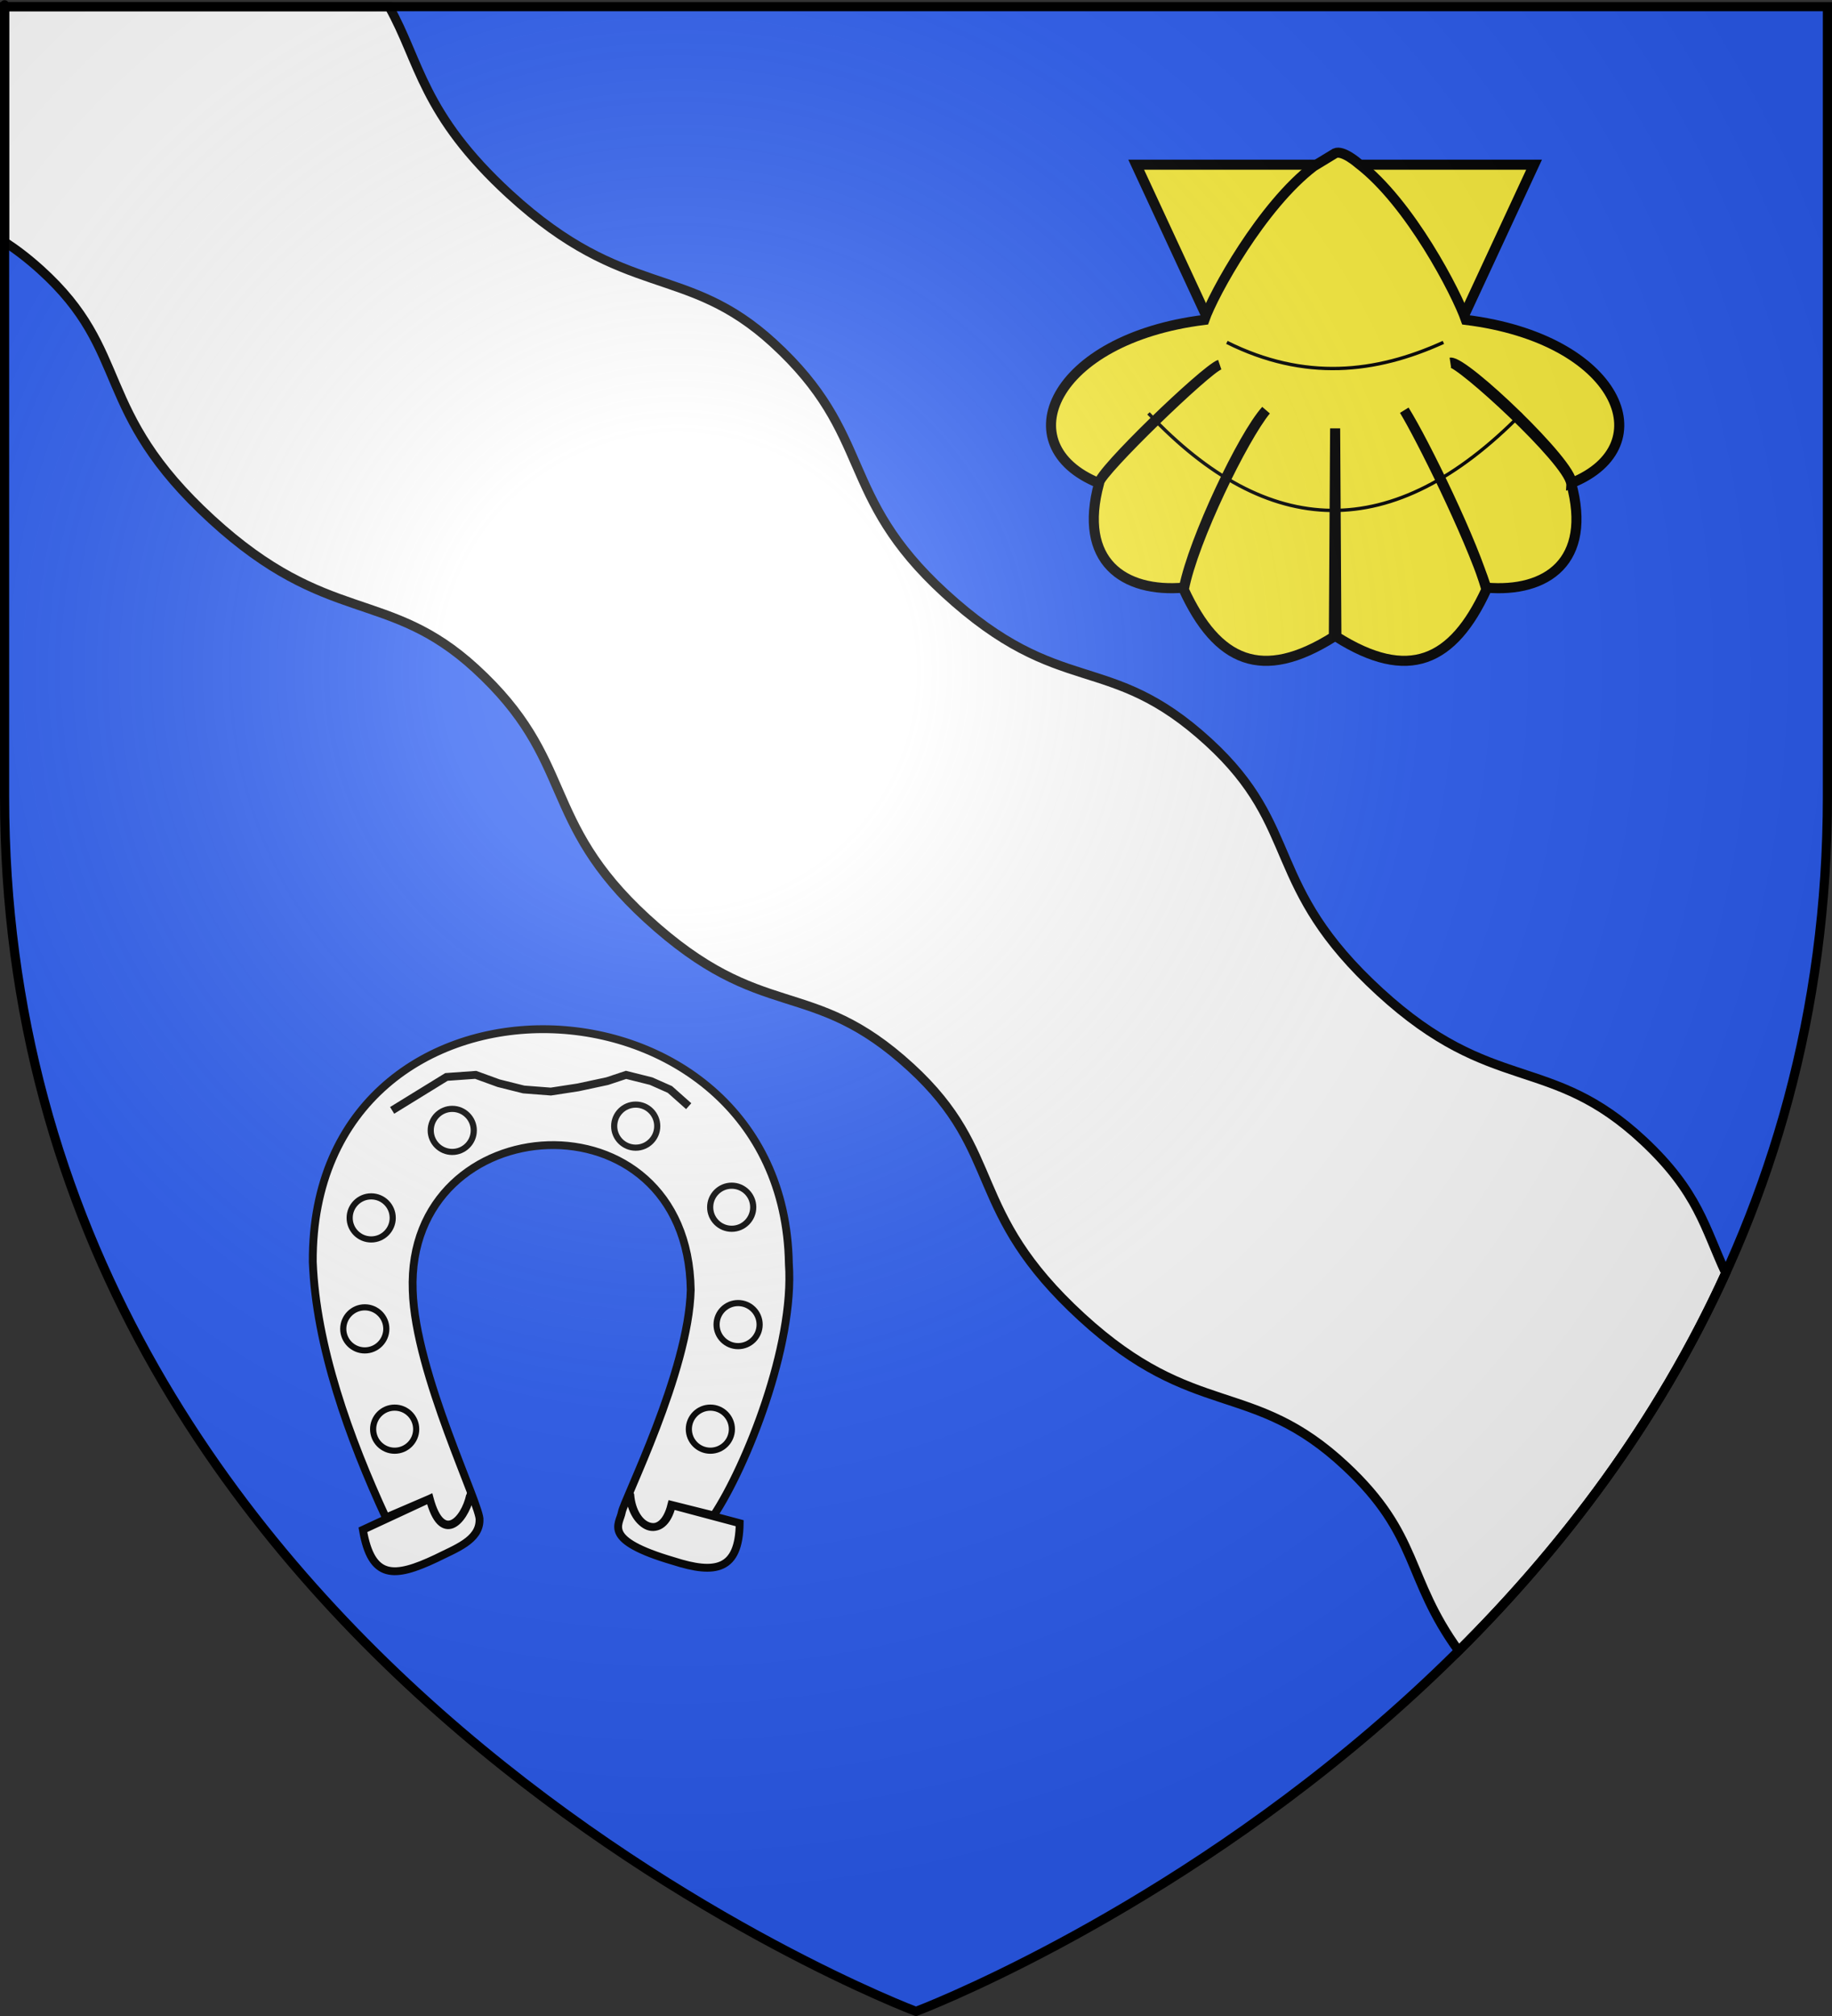
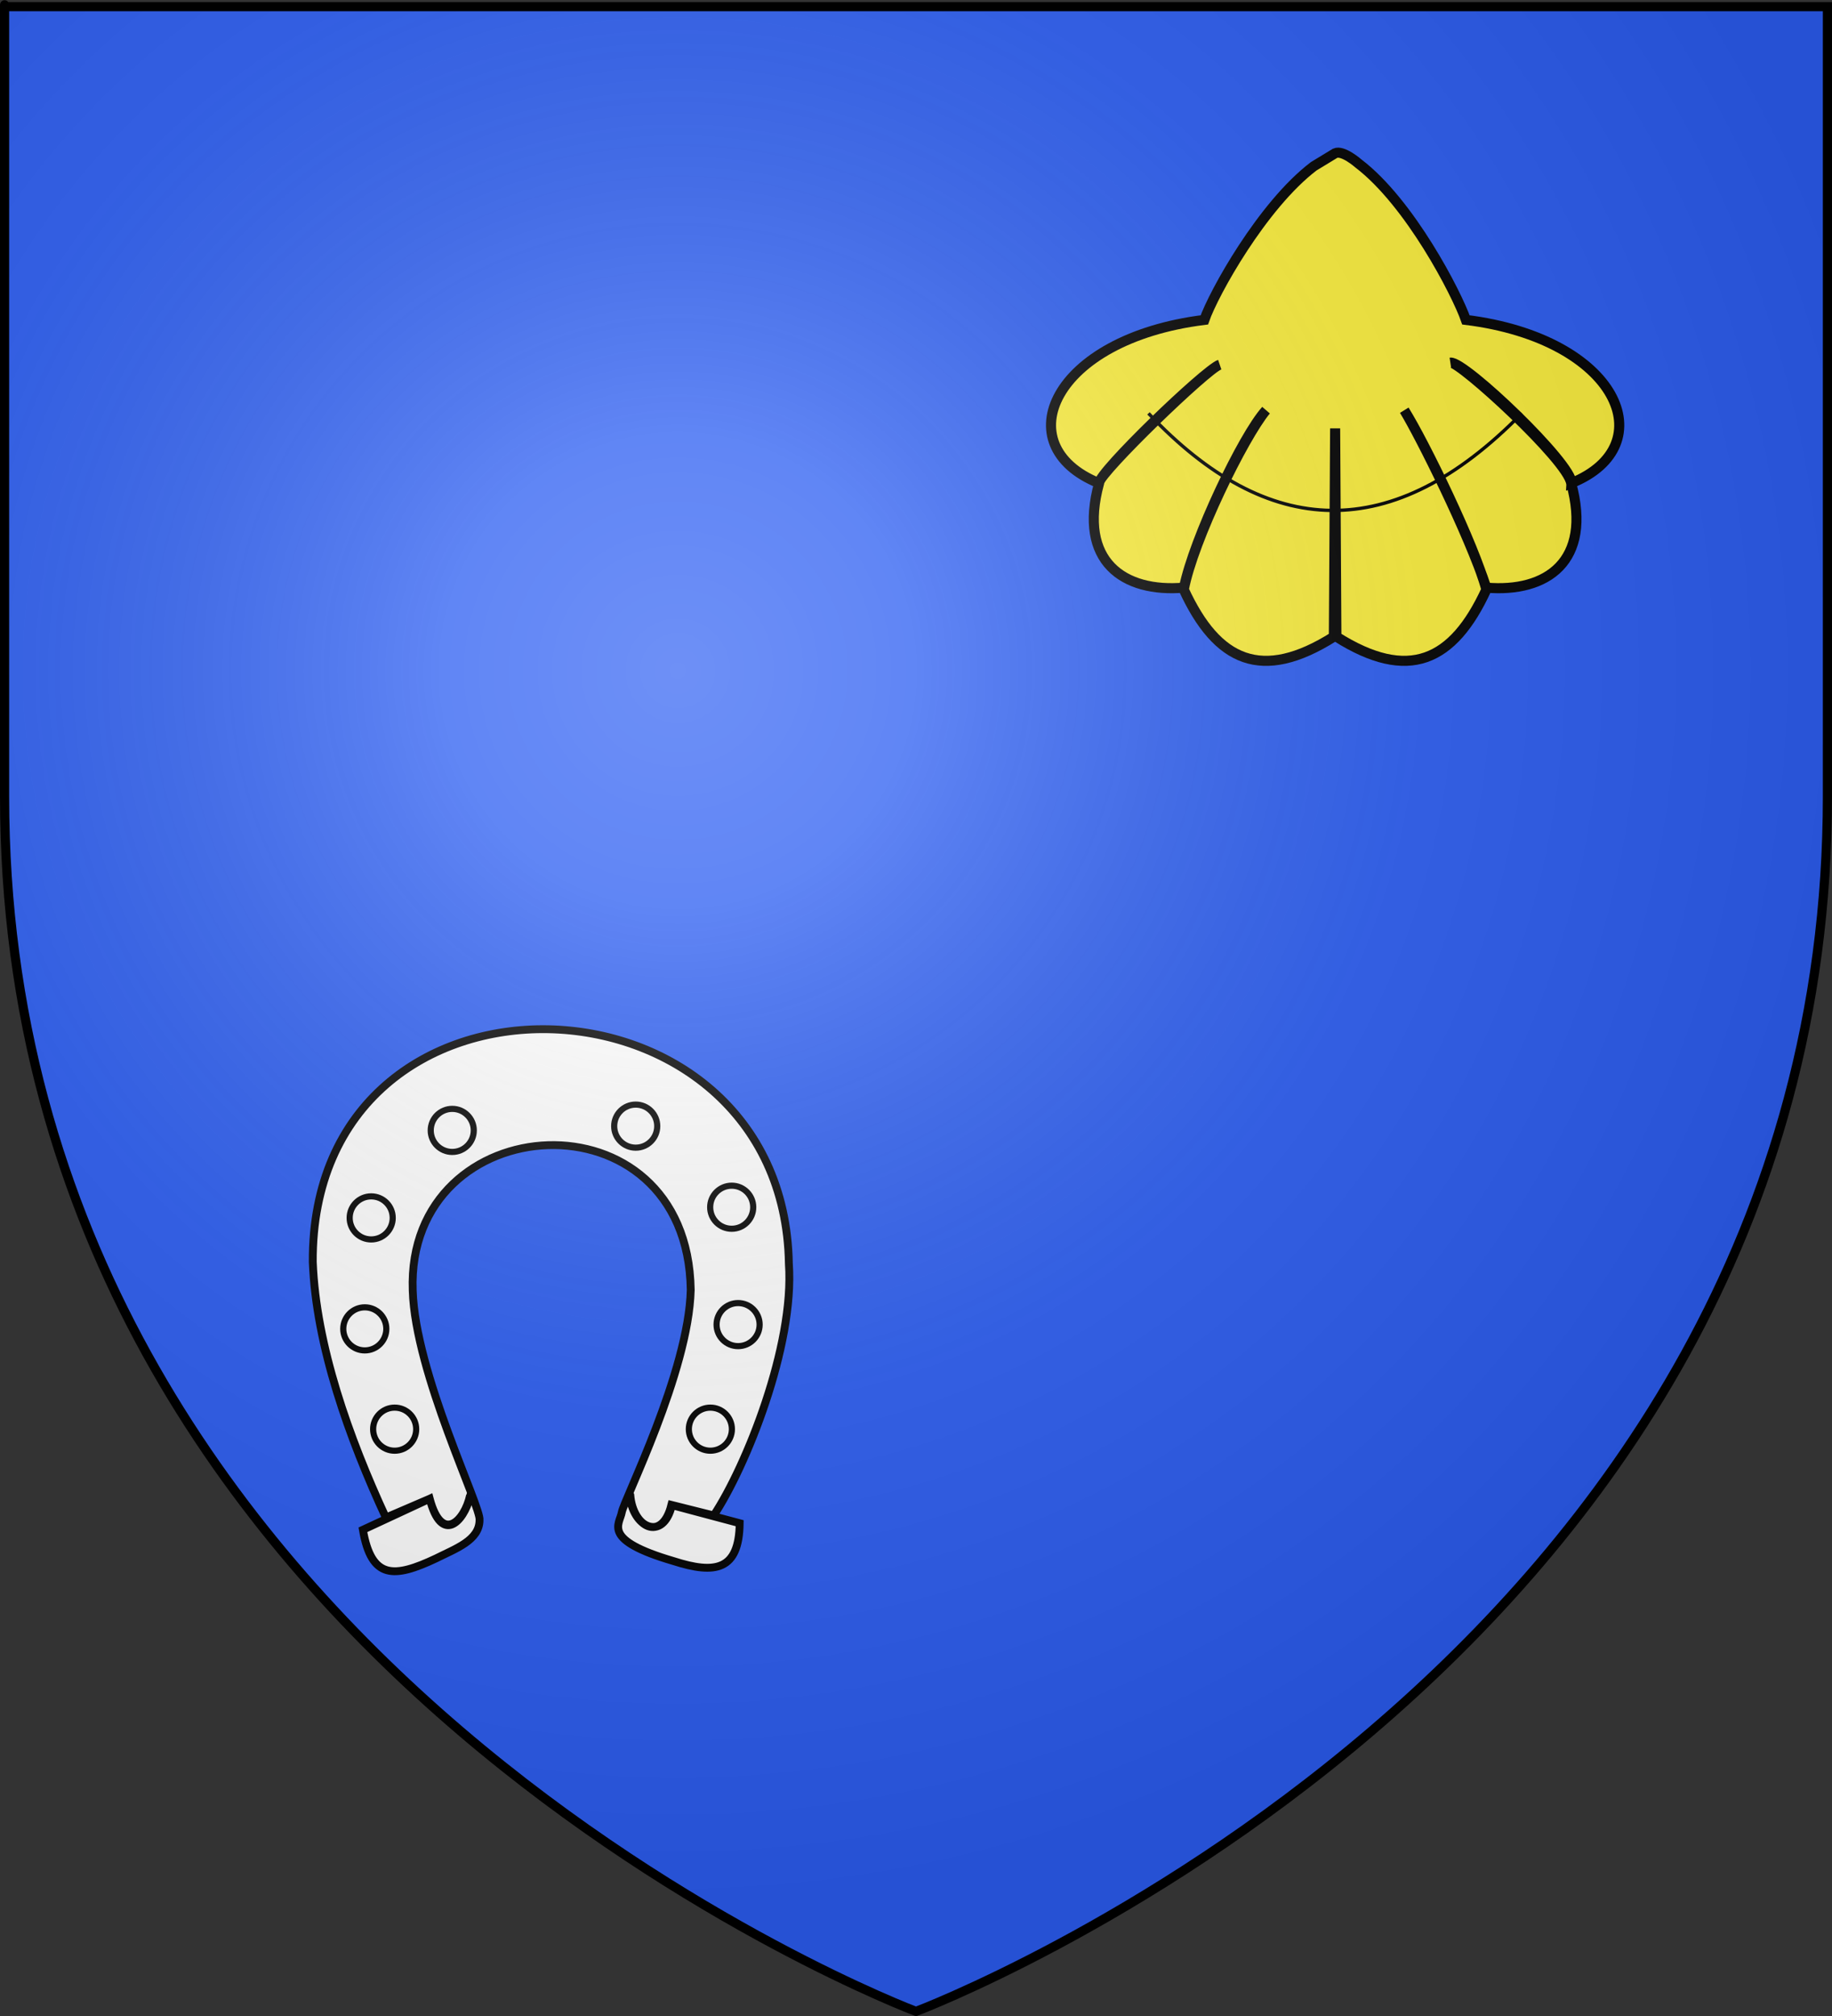
<svg xmlns="http://www.w3.org/2000/svg" xmlns:ns1="http://sodipodi.sourceforge.net/DTD/sodipodi-0.dtd" xmlns:ns2="http://www.inkscape.org/namespaces/inkscape" xmlns:xlink="http://www.w3.org/1999/xlink" height="660" width="600" version="1.0" id="svg2" ns1:version="0.32" ns2:version="0.46" ns1:docname="Blason_ville_fr_Dancé_(Loire).svg" ns1:docbase="D:\mes documents\Héraldique" ns2:export-filename="/Users/olivier/Desktop/Blason Rouge/Blason_Vide_3D.png" ns2:export-xdpi="144" ns2:export-ydpi="144" ns2:output_extension="org.inkscape.output.svg.inkscape">
  <rect width="100%" height="100%" fill="#333333" stroke="none" />
  <ns1:namedview ns2:window-height="977" ns2:window-width="1280" ns2:pageshadow="2" ns2:pageopacity="0.0" guidetolerance="10.0" gridtolerance="10.0" objecttolerance="10.0" borderopacity="1.0" bordercolor="#666666" pagecolor="#ffffff" id="base" showgrid="false" height="660px" ns2:zoom="1.1621202" ns2:cx="300.00025" ns2:cy="330.00028" ns2:window-x="-4" ns2:window-y="-4" ns2:current-layer="layer4" ns2:object-nodes="true" ns2:snap-global="true" />
  <desc id="desc4">Flag of Canton of Valais (Wallis)</desc>
  <defs id="defs6">
    <linearGradient id="linearGradient2893">
      <stop style="stop-color:white;stop-opacity:0.314;" offset="0" id="stop2895" />
      <stop id="stop2897" offset="0.19" style="stop-color:white;stop-opacity:0.251;" />
      <stop style="stop-color:#6b6b6b;stop-opacity:0.125;" offset="0.6" id="stop2901" />
      <stop style="stop-color:black;stop-opacity:0.125;" offset="1" id="stop2899" />
    </linearGradient>
    <radialGradient ns2:collect="always" xlink:href="#linearGradient2893" id="radialGradient3163" gradientUnits="userSpaceOnUse" gradientTransform="matrix(1.353,0,0,1.349,-77.629,-85.747)" cx="221.445" cy="226.331" fx="221.445" fy="226.331" r="300" />
  </defs>
  <g ns2:groupmode="layer" id="layer3" ns2:label="Fond écu" style="display:inline">
    <path id="path2855" style="fill:#2b5df2;fill-opacity:1;fill-rule:evenodd;stroke:none;stroke-width:1px;stroke-linecap:butt;stroke-linejoin:miter;stroke-opacity:1" d="M 300,658.5 C 300,658.5 598.5,546.18 598.5,260.728 C 598.5,-24.723 598.5,2.176 598.5,2.176 L 1.5,2.176 L 1.5,260.728 C 1.5,546.18 300,658.5 300,658.5 z" ns1:nodetypes="cccccc" />
    <rect id="rect7092" style="fill:none;fill-opacity:1;fill-rule:nonzero;stroke:none;stroke-width:6.203;stroke-linecap:round;stroke-linejoin:round;stroke-miterlimit:4;stroke-dasharray:none;stroke-opacity:1" y="-7.1054274e-15" x="0" height="660" width="600" />
    <g id="g6425" ns2:label="Contour final" style="display:inline" transform="translate(700,-7.402)" />
    <rect width="600" height="660" x="0" y="-0" style="fill:none;fill-opacity:1;fill-rule:nonzero;stroke:none;stroke-width:6.203;stroke-linecap:round;stroke-linejoin:round;stroke-miterlimit:4;stroke-dasharray:none;stroke-opacity:1" id="rect10177" />
    <g transform="translate(700,-7.402)" style="display:inline" ns2:label="Contour final" id="g10179" />
    <g style="fill:#fcef3c" transform="matrix(-0.226,4.106416e-2,0,0.22,1937.942,-14.879)" id="g9080" />
    <g style="fill:#fcef3c" id="g9102" transform="matrix(0.226,4.106416e-2,0,0.22,1217.607,-14.879)" />
-     <path style="fill:#ffffff;fill-opacity:1;fill-rule:evenodd;stroke:#000000;stroke-width:3;stroke-linecap:butt;stroke-linejoin:miter;stroke-miterlimit:4;stroke-dasharray:none;stroke-opacity:1.0;display:inline" d="M 1.5 2.188 L 1.5 79.188 C 5.266 81.636 9.15 84.58 13.25 88.281 C 43.246 115.361 30.194 134.22 69.344 170.094 C 107.441 205.004 126.984 192.513 155.719 218.844 C 188.66 249.029 176.768 268.544 211.812 300.656 C 250.012 335.659 265.309 319.221 298.25 349.406 C 329.088 377.664 316.117 396.251 354.312 431.25 C 391.456 465.286 410.01 451.295 440.719 480 C 465.068 502.761 460.263 516.332 477.719 540.438 C 511.239 507.098 542.752 466.1 565.188 416.75 C 558.338 402.063 556.225 390.273 538.281 373.5 C 507.573 344.795 489.05 358.754 451.906 324.719 C 413.711 289.72 426.651 271.195 395.812 242.938 C 362.871 212.752 347.605 229.191 309.406 194.188 C 274.362 162.075 286.254 142.529 253.312 112.344 C 224.578 86.013 205.004 98.535 166.906 63.625 C 138.208 37.328 137.555 20.147 127.438 2.188 L 1.5 2.188 z " id="path4482" />
    <g transform="translate(700.184,-5.6047684e-4)" ns2:label="Meubles" id="g7504" />
    <g id="g10185" ns2:label="Meubles" style="display:inline" transform="translate(700,-2.8023842e-4)" />
  </g>
  <g ns2:groupmode="layer" id="layer4" ns2:label="Meubles" style="display:inline">
    <g id="g11199" transform="translate(-16.752,-1.98)">
-       <path id="path1900" d="M 388.867,55.901 L 454.006,196.282 L 519.176,55.901 L 454.006,55.901 L 388.867,55.901 z" style="fill:#fcef3c;fill-opacity:1;fill-rule:evenodd;stroke:#000000;stroke-width:3.3;stroke-linecap:butt;stroke-linejoin:miter;stroke-miterlimit:4;stroke-dasharray:none;stroke-opacity:1" ns1:nodetypes="ccccc" />
      <path ns1:nodetypes="ccccccccccccccccccccc" id="path2792" d="M 447.009,56.416 C 430.107,69.28 414.197,98.043 411.19,106.707 C 361.263,112.902 346.279,147.818 376.609,160.126 C 377.328,156.235 412.122,122.642 416.185,121.379 C 411.341,123.171 376.535,156.615 376.712,160.195 C 369.748,185.785 384.736,196.071 404.522,194.363 C 407.713,178.512 423.792,144.675 431.372,136.289 C 423.961,145.289 407.559,178.723 404.453,194.982 C 415.383,218.658 430.042,225.298 453.609,210.416 L 454.022,142.227 L 454.434,210.416 C 478.001,225.298 492.626,218.658 503.556,194.982 C 499.605,180.412 483.296,146.86 476.671,136.289 C 481.9,144.859 497.817,176.745 503.522,194.363 C 523.307,196.071 538.295,185.785 531.331,160.195 C 530.205,152.497 494.703,120.155 491.823,120.699 C 496.442,120.193 531.802,153.918 531.434,160.126 C 561.764,147.818 546.781,112.902 496.853,106.707 C 493.846,98.043 478.548,68.363 461.645,55.499 C 461.645,55.499 456.539,50.992 454.022,52.154 L 447.009,56.416 z" style="fill:#fcef3c;fill-opacity:1;fill-rule:evenodd;stroke:#000000;stroke-width:3.3;stroke-linecap:butt;stroke-linejoin:miter;stroke-miterlimit:4;stroke-dasharray:none;stroke-opacity:1" />
-       <path ns1:nodetypes="cc" id="path3686" d="M 418.566,114.073 C 444.013,126.743 467.282,124.163 489.478,114.073" style="fill:none;fill-rule:evenodd;stroke:#000000;stroke-width:1.1;stroke-linecap:butt;stroke-linejoin:miter;stroke-miterlimit:4;stroke-dasharray:none;stroke-opacity:1" />
      <path ns1:nodetypes="cc" id="path4573" d="M 392.891,137.303 C 432.014,178.764 472.768,180.584 515.153,137.303" style="fill:none;fill-rule:evenodd;stroke:#000000;stroke-width:1.1;stroke-linecap:butt;stroke-linejoin:miter;stroke-miterlimit:4;stroke-dasharray:none;stroke-opacity:1" />
    </g>
    <g transform="matrix(0.857,0,0,0.857,355.298,283.405)" id="g2507">
      <path ns1:nodetypes="ccccccccccccccccccccc" id="polygon16360" d="M -174.014,239.907 C -173.048,253.005 -161.127,258.448 -157.783,244.235 L -141.835,248.224 C -129.54,229.706 -110.882,183.505 -113.108,152.045 C -115.048,35.842 -295.689,29.636 -295.052,151.351 C -293.809,183.465 -281.21,218.526 -267.116,249.037 L -250.369,241.842 C -245.653,259.305 -237.014,250.126 -234.956,240.624 C -234.761,241.922 -234.497,242.327 -234.926,241.054 C -237.391,250.843 -245.848,259.287 -250.369,241.842 L -275.898,253.702 C -272.629,272.751 -263.951,272.184 -247.971,264.646 C -240.419,260.852 -231.401,257.746 -231.324,250.053 C -230.521,245.195 -255.917,194.071 -256.857,162.286 C -259.439,91.644 -151.789,84.966 -150.613,162.055 C -151.372,193.361 -176.222,242.516 -176.95,246.981 C -177.792,251.672 -184.792,257.574 -157.187,265.653 C -141.198,270.799 -132.137,269.203 -131.906,251.187 L -158.013,244.235 C -161.583,258.566 -172.698,252.811 -173.712,240.46 L -174.014,239.907 z" style="opacity:1;fill:#ffffff;stroke:#000000;stroke-width:3;stroke-miterlimit:4;stroke-dasharray:none;stroke-opacity:1" />
-       <polyline transform="matrix(4.596,0,0,4.595,-374,-346.591)" points="23.777,95.771 26.035,94.381 28.292,92.992        30.723,92.819 32.633,93.514 34.716,94.034 36.974,94.208 39.232,93.861 41.663,93.34 43.226,92.819 45.31,93.34        46.873,94.034 48.435,95.423      " id="polyline16362" style="opacity:1;fill:#ffffff;stroke:#000000;stroke-width:0.653;stroke-miterlimit:4;stroke-dasharray:none;stroke-opacity:1" />
      <g id="g2497" transform="translate(0,2)">
        <path id="path2480" d="M -255.533,213.261 C -255.533,217.803 -259.219,221.489 -263.761,221.489 C -268.303,221.489 -271.989,217.803 -271.989,213.261 C -271.989,208.719 -268.303,205.033 -263.761,205.033 C -259.219,205.033 -255.533,208.719 -255.533,213.261 z" style="fill:#ffffff;fill-opacity:1;stroke:#000000;stroke-width:2.348;stroke-miterlimit:4;stroke-opacity:1" />
        <use height="660" width="600" transform="translate(92.12,-115.761)" id="use2483" xlink:href="#path2480" y="0" x="0" />
        <use height="660" width="600" transform="translate(-70.109,1.63)" id="use2485" xlink:href="#use2483" y="0" x="0" />
        <use height="660" width="600" transform="translate(106.793,29.348)" id="use2487" xlink:href="#use2485" y="0" x="0" />
        <use height="660" width="600" transform="translate(-137.772,4.076)" id="use2489" xlink:href="#use2487" y="0" x="0" />
        <use height="660" width="600" transform="translate(140.217,40.761)" id="use2491" xlink:href="#use2489" y="0" x="0" />
        <use height="660" width="600" transform="translate(-142.663,1.63)" id="use2493" xlink:href="#use2491" y="0" x="0" />
        <use height="660" width="600" transform="translate(132.065,38.315)" id="use2495" xlink:href="#use2493" y="0" x="0" />
      </g>
    </g>
    <g id="g12369" ns2:label="Meubles" transform="translate(724.684,266.057)" />
  </g>
  <g ns2:groupmode="layer" id="layer2" ns2:label="Reflet final" ns1:insensitive="true">
    <path ns1:nodetypes="cccccc" d="M 300,658.5 C 300,658.5 598.5,546.18 598.5,260.728 C 598.5,-24.723 598.5,2.176 598.5,2.176 L 1.5,2.176 L 1.5,260.728 C 1.5,546.18 300,658.5 300,658.5 z" style="opacity:1;fill:url(#radialGradient3163);fill-opacity:1;fill-rule:evenodd;stroke:none;stroke-width:1px;stroke-linecap:butt;stroke-linejoin:miter;stroke-opacity:1" id="path2875" ns2:export-xdpi="144" ns2:export-ydpi="144" />
  </g>
  <g ns2:groupmode="layer" id="layer1" ns2:label="Contour final" ns1:insensitive="true">
    <path ns1:nodetypes="cccccc" d="M 300,658.5 C 300,658.5 1.5,546.18 1.5,260.728 C 1.5,-24.723 1.5,2.176 1.5,2.176 L 598.5,2.176 L 598.5,260.728 C 598.5,546.18 300,658.5 300,658.5 z" style="opacity:1;fill:none;fill-opacity:1;fill-rule:evenodd;stroke:#000000;stroke-width:3;stroke-linecap:butt;stroke-linejoin:miter;stroke-miterlimit:4;stroke-dasharray:none;stroke-opacity:1" id="path1411" ns2:export-xdpi="144" ns2:export-ydpi="144" />
  </g>
</svg>